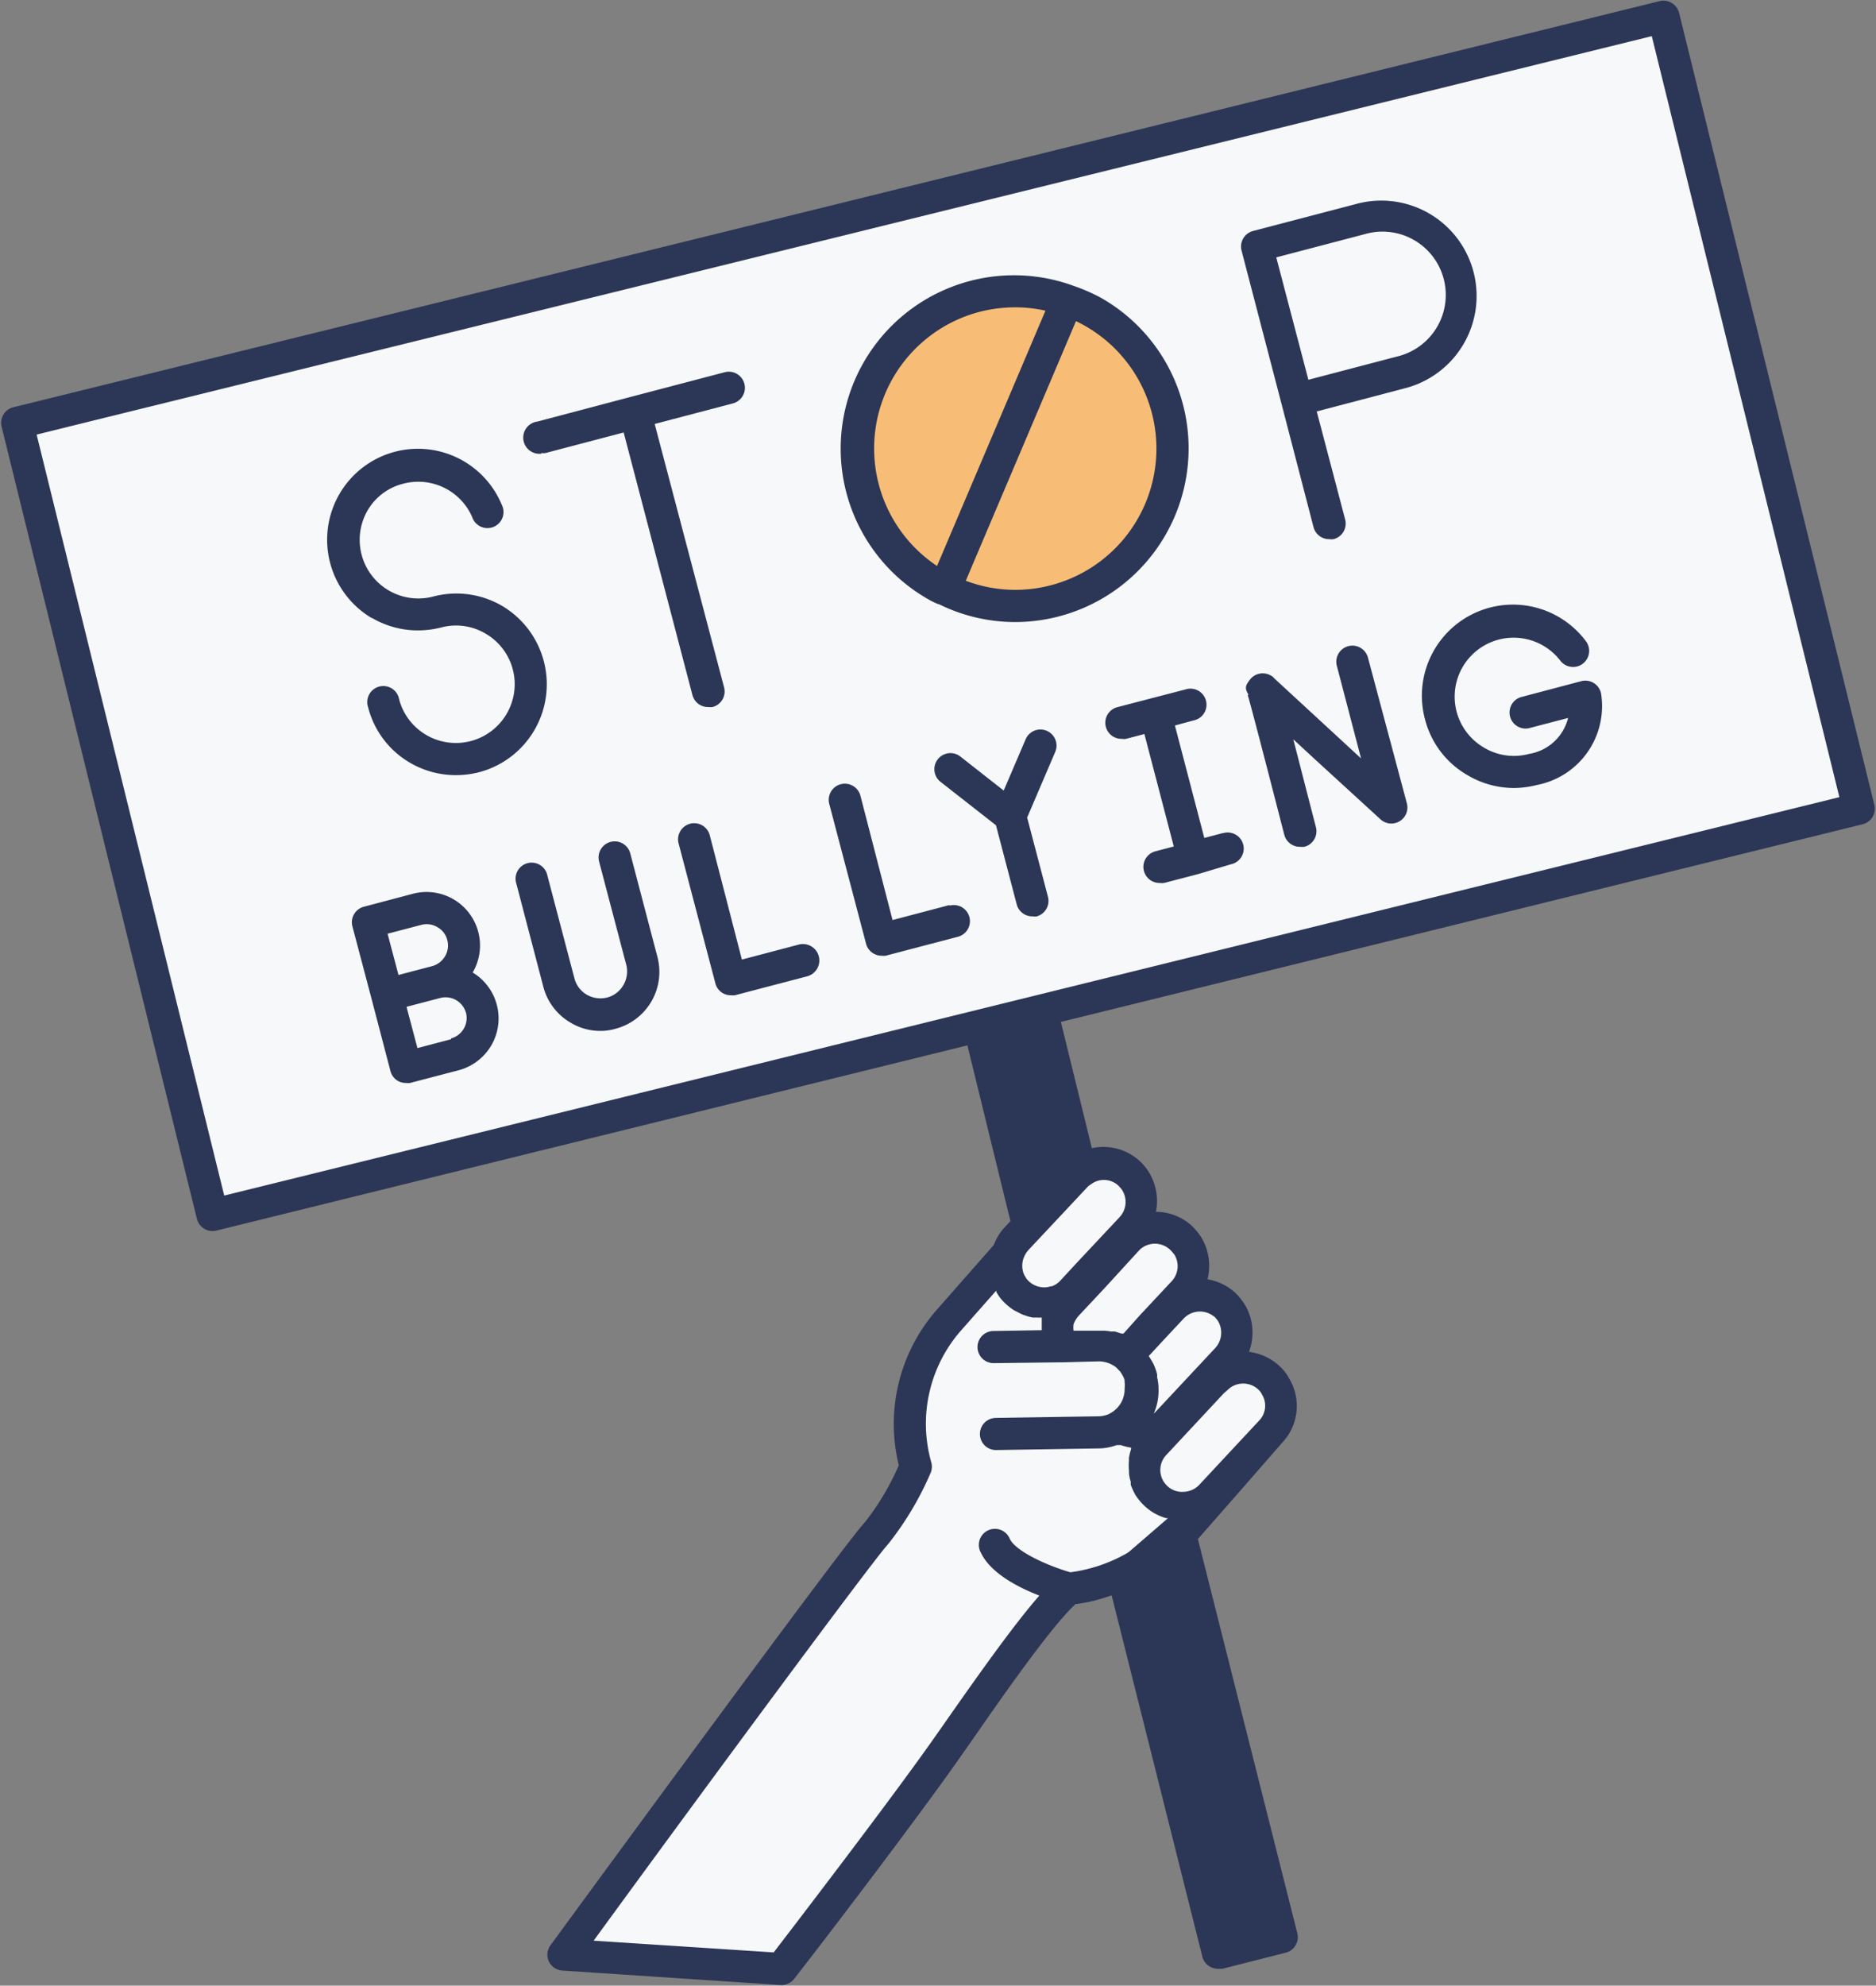
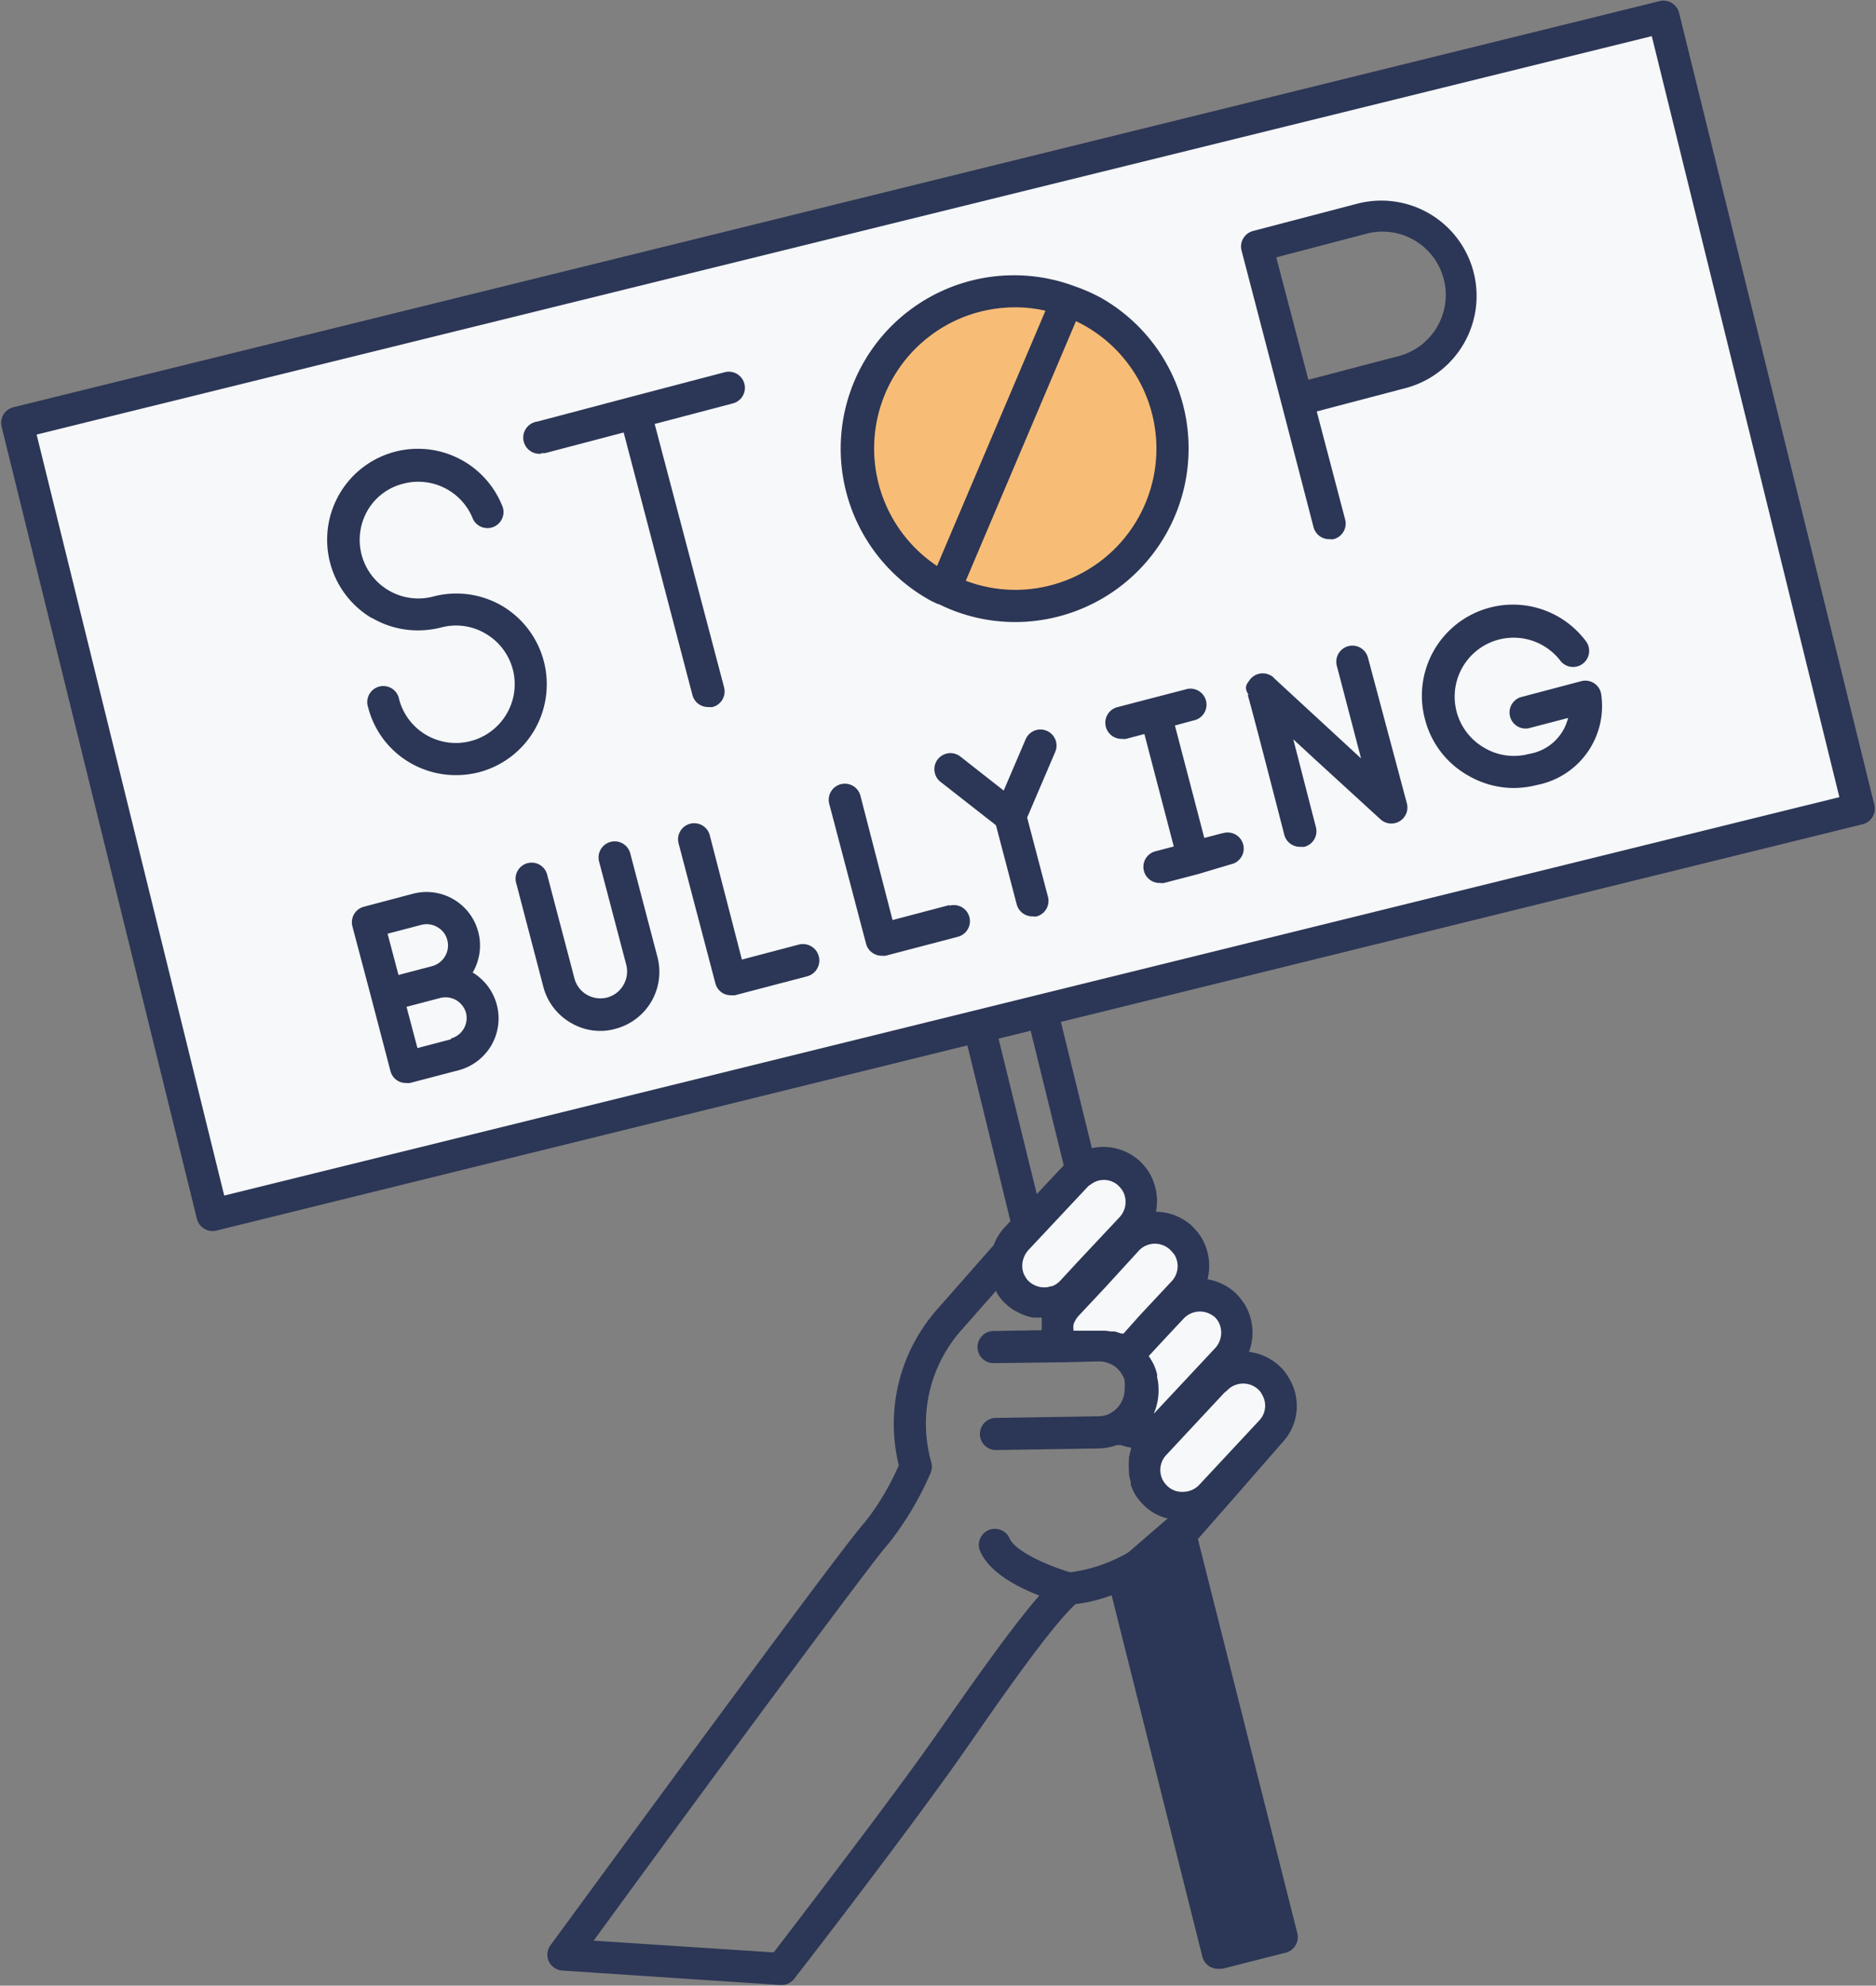
<svg xmlns="http://www.w3.org/2000/svg" height="123.6" preserveAspectRatio="xMidYMid meet" version="1.0" viewBox="5.6 2.2 116.8 123.6" width="116.8" zoomAndPan="magnify">
  <rect x="5.6" y="2.2" width="116.8" height="123.6" fill="#808080" stroke="none" />
  <g data-name="11-Stop Bullying Sign">
    <g id="change1_1">
      <path d="M86.35,27.06l6.49-1.7a4.93,4.93,0,0,0,3.69-4.76,5,5,0,0,0-.17-1.27,4.93,4.93,0,0,0-6-3.52l-6.49,1.7ZM109.17,3.24l12.16,49.31L70.5,65.09h0l-3.06.76-.88.22L18.83,77.83,6.67,28.52ZM71.4,39.56a9.79,9.79,0,0,0,.66-18.67h0a9.79,9.79,0,0,0-7.65,18h0A9.8,9.8,0,0,0,71.4,39.56Zm-35.73,26a2.32,2.32,0,0,0-2.92-2.25,2.32,2.32,0,0,0,1.74-2.25,2.38,2.38,0,0,0-.07-.59,2.33,2.33,0,0,0-2.85-1.66l-3.06.8,1.18,4.51,1.19,4.5,3.06-.8A2.34,2.34,0,0,0,35.67,65.55Z" fill="#f6f8f9" />
    </g>
    <g id="change1_2">
-       <path d="M96.36,19.33a5,5,0,0,1,.17,1.27,4.93,4.93,0,0,1-3.69,4.76l-6.49,1.7-2.51-9.55,6.49-1.7A4.93,4.93,0,0,1,96.36,19.33Z" fill="#f6f8f9" />
-     </g>
+       </g>
    <g id="change2_1">
      <path d="M79.08,97.68l6.29,25.12-3.94,1L75.51,100.2a4.14,4.14,0,0,0,.75-.45,12.8,12.8,0,0,0,2.08-1.4c.23-.19.45-.4.67-.62Z" fill="#2c3656" />
    </g>
    <g id="change1_3">
      <path d="M85,88.47a2.33,2.33,0,0,1-.29,2.83l-2.62,2.79L81,95.29A2.37,2.37,0,1,1,77.53,92l2.36-2.53,1.26-1.35.1-.1a2.38,2.38,0,0,1,3.36-.1A2,2,0,0,1,85,88.47Z" fill="#f6f8f9" />
    </g>
    <g id="change1_4">
      <path d="M82.28,83.93a2.4,2.4,0,0,1-.3,2.85l-1.09,1.16-1.17,1.25-1.48,1.57a2.35,2.35,0,0,1-3,.36,2.69,2.69,0,0,0,1.47-2.48,2.74,2.74,0,0,0-1-2.1l1.64-1.75.19-.18,1-1.09a2.39,2.39,0,0,1,3.35-.1A2.7,2.7,0,0,1,82.28,83.93Z" fill="#f6f8f9" />
    </g>
    <g id="change1_5">
-       <path d="M71.68,86v0l.66,0,1.58,0a2.61,2.61,0,0,1,1.69.54l.07.05a2.74,2.74,0,0,1,1,2.1,2.69,2.69,0,0,1-1.47,2.48,2.35,2.35,0,0,0,3-.36l1.48-1.57.17.32L77.53,92A2.37,2.37,0,1,0,81,95.29l1.12-1.2.06.11-2.74,3.11a5.33,5.33,0,0,1-.4.42l-2.52,1.86-.23.16a10.36,10.36,0,0,1-4.11,1.33c-1.68,1.35-5.54,7-7.38,9.63-2.26,3.25-7.53,10.16-10.51,14.05l-13.58-.9s18.23-24.93,19.5-26.24a20.63,20.63,0,0,0,2.44-4.13,9.82,9.82,0,0,1,2.08-9.15l3.62-4.09a2.3,2.3,0,0,0,.24,1.91,1.76,1.76,0,0,0,.4.5,2.42,2.42,0,0,0,2.08.6l.07,0h0a.54.54,0,0,0,.21,0,2.23,2.23,0,0,0,1-.62l1.12-1.2.29.25-1.64,1.73a2.52,2.52,0,0,0-.54.93A2.36,2.36,0,0,0,71.68,86Z" fill="#f6f8f9" />
-     </g>
+       </g>
    <g id="change1_6">
      <path d="M79.58,79.75a2.37,2.37,0,0,1-.3,2.84l-1.81,1.94-.21.21-1.64,1.75A2.61,2.61,0,0,0,73.93,86l-1.58,0-.66,0v0a2.36,2.36,0,0,1-.14-1.71,2.52,2.52,0,0,1,.54-.93l1.64-1.73L75.26,80l.56-.6a2.39,2.39,0,0,1,3.35-.1A3.2,3.2,0,0,1,79.58,79.75Z" fill="#f6f8f9" />
    </g>
    <g id="change3_1">
      <path d="M78.25,27.53A9.8,9.8,0,0,1,64.41,38.88h0l7.64-18A9.76,9.76,0,0,1,78.25,27.53Z" fill="#f7bd76" />
    </g>
    <g id="change1_7">
      <path d="M76.34,75.73a2.39,2.39,0,0,1-.29,2.85l-1,1-.82.87-.45.49-.39.41-1.12,1.2a2.23,2.23,0,0,1-1,.62.54.54,0,0,1-.21,0h0l-.07,0a2.42,2.42,0,0,1-2.08-.6,1.76,1.76,0,0,1-.4-.5,2.3,2.3,0,0,1-.24-1.91,2.39,2.39,0,0,1,.52-.93l.2-.21.57-.61,3-3.16a1.52,1.52,0,0,1,.33-.28l0,0a2.33,2.33,0,0,1,3,.19A2.43,2.43,0,0,1,76.34,75.73Z" fill="#f6f8f9" />
    </g>
    <g id="change2_2">
-       <path d="M70.5,65.09,73,75l0,0a1.52,1.52,0,0,0-.33.28l-3,3.16-3-12.44.88-.22Z" fill="#2c3656" />
-     </g>
+       </g>
    <g id="change3_2">
      <path d="M72.06,20.88h0l-7.64,18h0a9.8,9.8,0,0,1,7.65-18Z" fill="#f7bd76" />
    </g>
    <g id="change1_8">
      <path d="M35.6,65a2.35,2.35,0,0,1-1.66,2.84l-3.06.8-1.19-4.5,3.06-.81A2.34,2.34,0,0,1,35.6,65Z" fill="#f6f8f9" />
    </g>
    <g id="change1_9">
      <path d="M34.42,60.46a2.38,2.38,0,0,1,.07.59,2.32,2.32,0,0,1-1.74,2.25l-3.06.81L28.51,59.6l3.06-.8A2.33,2.33,0,0,1,34.42,60.46Z" fill="#f6f8f9" />
    </g>
    <g id="change2_3">
      <path d="M122.3,52.31,110.14,3a1,1,0,0,0-.45-.61,1,1,0,0,0-.76-.12L6.43,27.55a1,1,0,0,0-.73,1.21L17.86,78.07a1,1,0,0,0,.45.61,1,1,0,0,0,.76.12L65.83,67.27l2.68,10.94-.4.43a3.34,3.34,0,0,0-.64,1.06l-3.52,4a10.77,10.77,0,0,0-2.39,9.71,16.2,16.2,0,0,1-2.1,3.53c-1.28,1.33-17.72,23.8-19.59,26.35a1,1,0,0,0-.1,1,1,1,0,0,0,.84.57l13.58.9h.07a1,1,0,0,0,.79-.39c3-3.86,8.27-10.82,10.54-14.09l.38-.54c1.66-2.39,5-7.23,6.59-8.69a9.85,9.85,0,0,0,2.25-.55L80.46,124a1,1,0,0,0,1,.75l.24,0,3.94-1a1,1,0,0,0,.62-.46,1,1,0,0,0,.11-.76L80.18,98l2.72-3.1h0L85.43,92h0l0,0h0a3.32,3.32,0,0,0,.43-4,2.92,2.92,0,0,0-.6-.77,3.4,3.4,0,0,0-1.9-.88,3.4,3.4,0,0,0-.25-2.93,4.28,4.28,0,0,0-.58-.73,3.44,3.44,0,0,0-1.75-.86,3.44,3.44,0,0,0-.4-2.63,4.29,4.29,0,0,0-.56-.68,3.34,3.34,0,0,0-2.25-.89,3.45,3.45,0,0,0-.43-2.45,3.61,3.61,0,0,0-.56-.69,3.35,3.35,0,0,0-3-.82l-1.93-7.86,49.86-12.29A1,1,0,0,0,122.3,52.31ZM75.75,98.89a9.7,9.7,0,0,1-3.51,1.18c-1.35-.39-3.37-1.27-3.77-2.08a1,1,0,1,0-1.79.88c.61,1.26,2.31,2.14,3.63,2.65-1.64,1.87-3.9,5.08-6,8.08l-.38.54c-2.17,3.12-7.16,9.68-10.16,13.59L42.56,123C49.85,113,60.05,99.2,60.9,98.31a19.55,19.55,0,0,0,2.62-4.38,1,1,0,0,0,.06-.71A8.79,8.79,0,0,1,65.45,85l2.18-2.47,0,.08a2.77,2.77,0,0,0,.62.78,3.66,3.66,0,0,0,.5.38l.17.08a2.69,2.69,0,0,0,.38.19l.21.07a2.66,2.66,0,0,0,.38.1,1.9,1.9,0,0,0,.25,0,1.65,1.65,0,0,0,.32,0c0,.06,0,.12,0,.17l0,.24V85l-3,.05a1,1,0,0,0,0,2h0L71.52,87l.22,0L74,86.94a1.77,1.77,0,0,1,1.06.35h0l0,0a1.37,1.37,0,0,1,.17.17l.1.1a1.64,1.64,0,0,1,.14.22l.06.1a1.25,1.25,0,0,1,.09.25s0,.07,0,.11a1.58,1.58,0,0,1,0,.38,1.71,1.71,0,0,1-.93,1.57l0,0h0a.52.52,0,0,1-.15.07,1.78,1.78,0,0,1-.56.1l-6.37.1a1,1,0,0,0,0,2h0l6.36-.1a3.41,3.41,0,0,0,1.16-.21l.11,0,.14,0a3.53,3.53,0,0,0,.64.16h0s0,.07,0,.1a3.41,3.41,0,0,0-.13.53.58.58,0,0,0,0,.14,3.75,3.75,0,0,0,0,.67l0,.15a2.38,2.38,0,0,0,.11.53c0,.07,0,.13,0,.19a4.22,4.22,0,0,0,.3.65,3.82,3.82,0,0,0,.56.67,3.43,3.43,0,0,0,.62.46l.2.1a3.28,3.28,0,0,0,.52.2l.12,0,0,0L75.9,98.79Zm8.41,23.18-2,.49-5.49-21.87.15-.11a13.53,13.53,0,0,0,1.68-1.09ZM82,88.75a1.38,1.38,0,0,1,1.94-.06,1,1,0,0,1,.23.31A1.33,1.33,0,0,1,84,90.62h0l-3.73,4a1.38,1.38,0,0,1-1,.44,1.31,1.31,0,0,1-1-.37,1.56,1.56,0,0,1-.23-.28,1.36,1.36,0,0,1,.18-1.65l3.6-3.86Zm-.82-4.62a1.82,1.82,0,0,1,.26.31,1.42,1.42,0,0,1-.17,1.66l-3.74,4-.1.1a3.55,3.55,0,0,0,.3-1.55,3,3,0,0,0-.09-.73,1.16,1.16,0,0,0,0-.18,3.58,3.58,0,0,0-.23-.65.06.06,0,0,1,0,0c-.09-.16-.18-.32-.29-.48l1-1.08h0l1.18-1.26A1.39,1.39,0,0,1,81.16,84.13ZM78.46,80a2.87,2.87,0,0,1,.26.3,1.37,1.37,0,0,1-.17,1.65h0l-2,2.14h0l-1,1.12,0,0-.13,0-.41-.13-.24,0a3.41,3.41,0,0,0-.46-.05l-.16,0H72.44a1.41,1.41,0,0,1,0-.4,1.63,1.63,0,0,1,.32-.53l1.63-1.74s0,0,0,0L76.55,80A1.38,1.38,0,0,1,78.46,80Zm-5.06-4,.15-.1a1.32,1.32,0,0,1,1.7.12,1.89,1.89,0,0,1,.23.28,1.39,1.39,0,0,1-.17,1.66l-2.59,2.76h0l-1.11,1.2a1.35,1.35,0,0,1-.53.35l-.07,0-.19.05a1.41,1.41,0,0,1-1.18-.38,1,1,0,0,1-.21-.28,1.15,1.15,0,0,1-.12-.25,1.41,1.41,0,0,1,0-.84,1.57,1.57,0,0,1,.31-.55l3.75-4Zm-1.57-1.26-1.13,1.2-.55.59-2.38-9.68,2-.49ZM19.56,76.62,7.88,29.25,108.44,4.45l11.68,47.37Z" fill="#2c3656" />
    </g>
    <g id="change2_4">
      <path d="M35.05,62.7a3.33,3.33,0,0,0-3.73-4.87l-3.06.81a1,1,0,0,0-.72,1.22l1.19,4.5,1.18,4.51a1,1,0,0,0,.46.61,1,1,0,0,0,.51.13,1.07,1.07,0,0,0,.25,0l3.06-.8a3.36,3.36,0,0,0,2-1.54,3.34,3.34,0,0,0-1.17-4.54Zm-4.64.19-.68-2.57,2.1-.55a1.3,1.3,0,0,1,1,.14,1.27,1.27,0,0,1,.62.81,1.3,1.3,0,0,1-.14,1,1.33,1.33,0,0,1-.81.62l-.8.21Zm3.27,4-2.09.55-.68-2.57,2.1-.55a1.33,1.33,0,0,1,1,.14,1.35,1.35,0,0,1,.61.81A1.32,1.32,0,0,1,33.68,66.84Z" fill="#2c3656" />
    </g>
    <g id="change2_5">
      <path d="M44.84,55.32a1,1,0,0,0-1.94.51l1.69,6.42a1.67,1.67,0,0,1-.18,1.27,1.64,1.64,0,0,1-1,.77,1.7,1.7,0,0,1-1.27-.17,1.65,1.65,0,0,1-.77-1l-1.69-6.42a1,1,0,1,0-1.93.51l1.68,6.42a3.64,3.64,0,0,0,1.7,2.23,3.58,3.58,0,0,0,1.85.51,3.31,3.31,0,0,0,.93-.13,3.66,3.66,0,0,0,2.62-4.48Z" fill="#2c3656" />
    </g>
    <g id="change2_6">
      <path d="M55.32,61l-3.53.93-2-7.74a1,1,0,0,0-1.94.51l2.29,8.71a1,1,0,0,0,.46.61,1,1,0,0,0,.5.13,1.15,1.15,0,0,0,.26,0l4.5-1.18A1,1,0,0,0,55.32,61Z" fill="#2c3656" />
    </g>
    <g id="change2_7">
      <path d="M64.7,58.54l-3.53.93-2-7.74a1,1,0,0,0-1.94.51l2.29,8.7a1,1,0,0,0,.46.61,1,1,0,0,0,.51.14,1.07,1.07,0,0,0,.25,0l4.5-1.18a1,1,0,0,0-.51-1.94Z" fill="#2c3656" />
    </g>
    <g id="change2_8">
      <path d="M70.77,47.69a1,1,0,0,0-1.31.52l-1.37,3.2-2.7-2.12a1,1,0,1,0-1.23,1.58l3.45,2.7,1.29,4.92a1,1,0,0,0,1,.75.73.73,0,0,0,.25,0A1,1,0,0,0,70.84,58l-1.29-4.91L71.3,49A1,1,0,0,0,70.77,47.69Z" fill="#2c3656" />
    </g>
    <g id="change2_9">
      <path d="M81.72,54.06l-1.14.3-1.83-7,1.14-.31a1,1,0,1,0-.5-1.93l-2.12.55h0l-2.11.55a1,1,0,0,0-.71,1.22,1,1,0,0,0,1,.75.78.78,0,0,0,.26,0l1.14-.3,1.83,7-1.14.3a1,1,0,0,0-.72,1.22,1,1,0,0,0,1,.75.82.82,0,0,0,.26,0l2.11-.55h0L82.23,56a1,1,0,1,0-.51-1.93Z" fill="#2c3656" />
    </g>
    <g id="change2_10">
      <path d="M90.77,43.14a1,1,0,1,0-1.94.5l1.51,5.77-5.42-5h0a.51.51,0,0,0-.2-.16,1,1,0,0,0-1.31.27c-.23.31-.36.49-.07.93h-.06c.14.41,1.47,5.56,2.28,8.71a1,1,0,0,0,1,.75,1.07,1.07,0,0,0,.25,0,1,1,0,0,0,.72-1.22c-.62-2.39-1.07-4.16-1.41-5.47l1.43,1.32,4,3.66a1,1,0,0,0,1.64-1Z" fill="#2c3656" />
    </g>
    <g id="change2_11">
      <path d="M104.88,44.75a1,1,0,0,0-.83-.15l-3.78,1a1,1,0,0,0,.51,1.93l2.45-.64a3,3,0,0,1-2.44,2.24A3.61,3.61,0,0,1,98,48.74a3.67,3.67,0,1,1,4.75-5.41,1,1,0,1,0,1.58-1.23,5.67,5.67,0,0,0-10,4.91A5.61,5.61,0,0,0,97,50.47a5.68,5.68,0,0,0,2.85.78,6,6,0,0,0,1.45-.19,5,5,0,0,0,4-5.57A1,1,0,0,0,104.88,44.75Z" fill="#2c3656" />
    </g>
    <g id="change2_12">
      <path d="M28.77,40.67a5.64,5.64,0,0,0,2.84.77,5.94,5.94,0,0,0,1.45-.18,3.59,3.59,0,0,1,2.77.38,3.64,3.64,0,0,1,1.31,5,3.66,3.66,0,0,1-5,1.31,3.64,3.64,0,0,1-1.69-2.22,1,1,0,1,0-1.93.5,5.59,5.59,0,0,0,2.61,3.45,5.67,5.67,0,0,0,2.85.77,5.92,5.92,0,0,0,1.44-.18,5.66,5.66,0,0,0,3.45-2.62,5.67,5.67,0,0,0-2-7.73,5.65,5.65,0,0,0-4.29-.59A3.65,3.65,0,0,1,28.47,34a3.56,3.56,0,0,1,2.23-1.69A3.66,3.66,0,0,1,35,34.39a1,1,0,1,0,1.84-.77,5.65,5.65,0,0,0-10.1-.68,5.67,5.67,0,0,0,2,7.73Z" fill="#2c3656" />
    </g>
    <g id="change2_13">
      <path d="M39.3,30.4a1.15,1.15,0,0,0,.26,0l4.87-1.28,4.28,16.34a1,1,0,0,0,1,.75,1.07,1.07,0,0,0,.25,0,1,1,0,0,0,.72-1.23L46.36,28.59l4.87-1.28a1,1,0,0,0-.51-1.94L44.89,26.9h0l-5.83,1.54a1,1,0,0,0,.25,2Z" fill="#2c3656" />
    </g>
    <g id="change2_14">
      <path d="M85.38,27.31l2,7.7a1,1,0,0,0,1,.75.73.73,0,0,0,.25,0,1,1,0,0,0,.72-1.22l-1.77-6.73,5.52-1.45a5.93,5.93,0,1,0-3-11.48l-6.49,1.7a1,1,0,0,0-.71,1.22Zm5.21-10.54a3.94,3.94,0,1,1,2,7.62l-5.53,1.45-2-7.62Z" fill="#2c3656" />
    </g>
    <g id="change2_15">
      <path d="M79.22,27.26a10.77,10.77,0,0,0-5.07-6.52A11.13,11.13,0,0,0,72.46,20h0a10.79,10.79,0,0,0-9,19.54c.17.1.34.17.51.25s0,0,.05,0h0a10.71,10.71,0,0,0,4.72,1.13A10.81,10.81,0,0,0,79.22,27.26ZM63.94,37.43a8.79,8.79,0,0,1,2.54-15.79,8.94,8.94,0,0,1,2.33-.31,8.4,8.4,0,0,1,1.88.21Zm7.2,1.17a8.7,8.7,0,0,1-5.41-.25l6.86-16.16A8.79,8.79,0,0,1,71.14,38.6Z" fill="#2c3656" />
    </g>
  </g>
</svg>